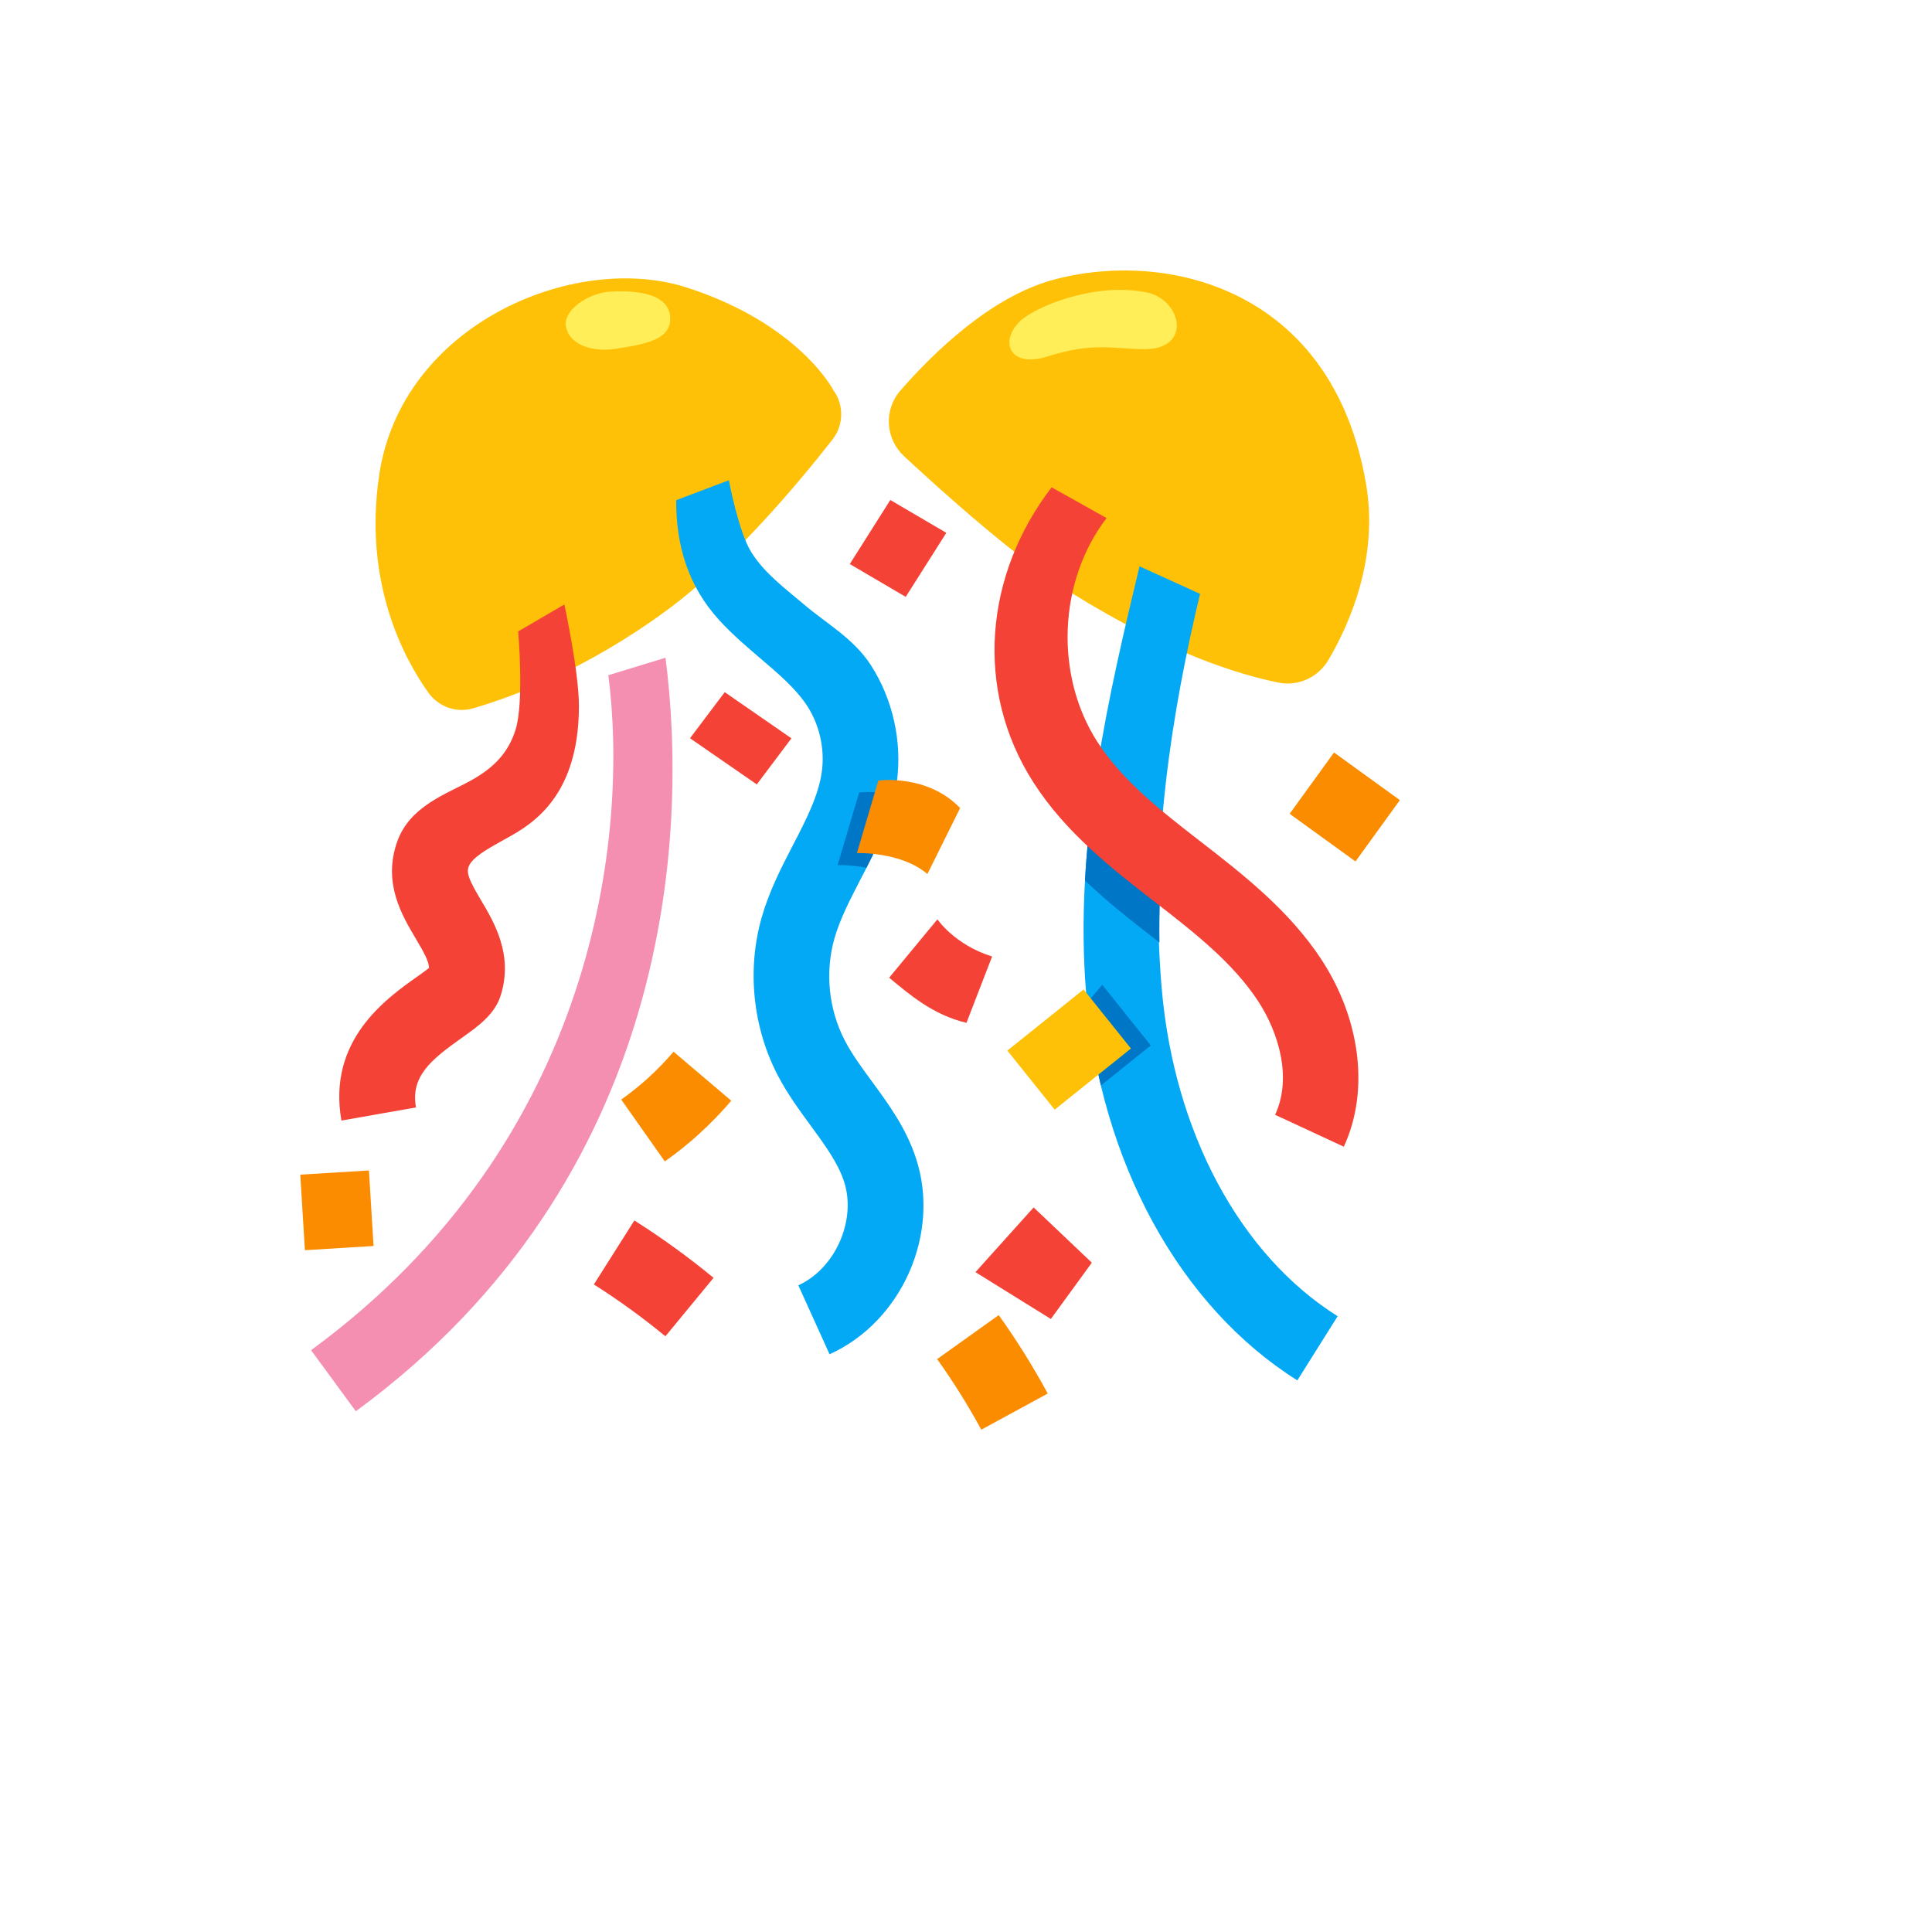
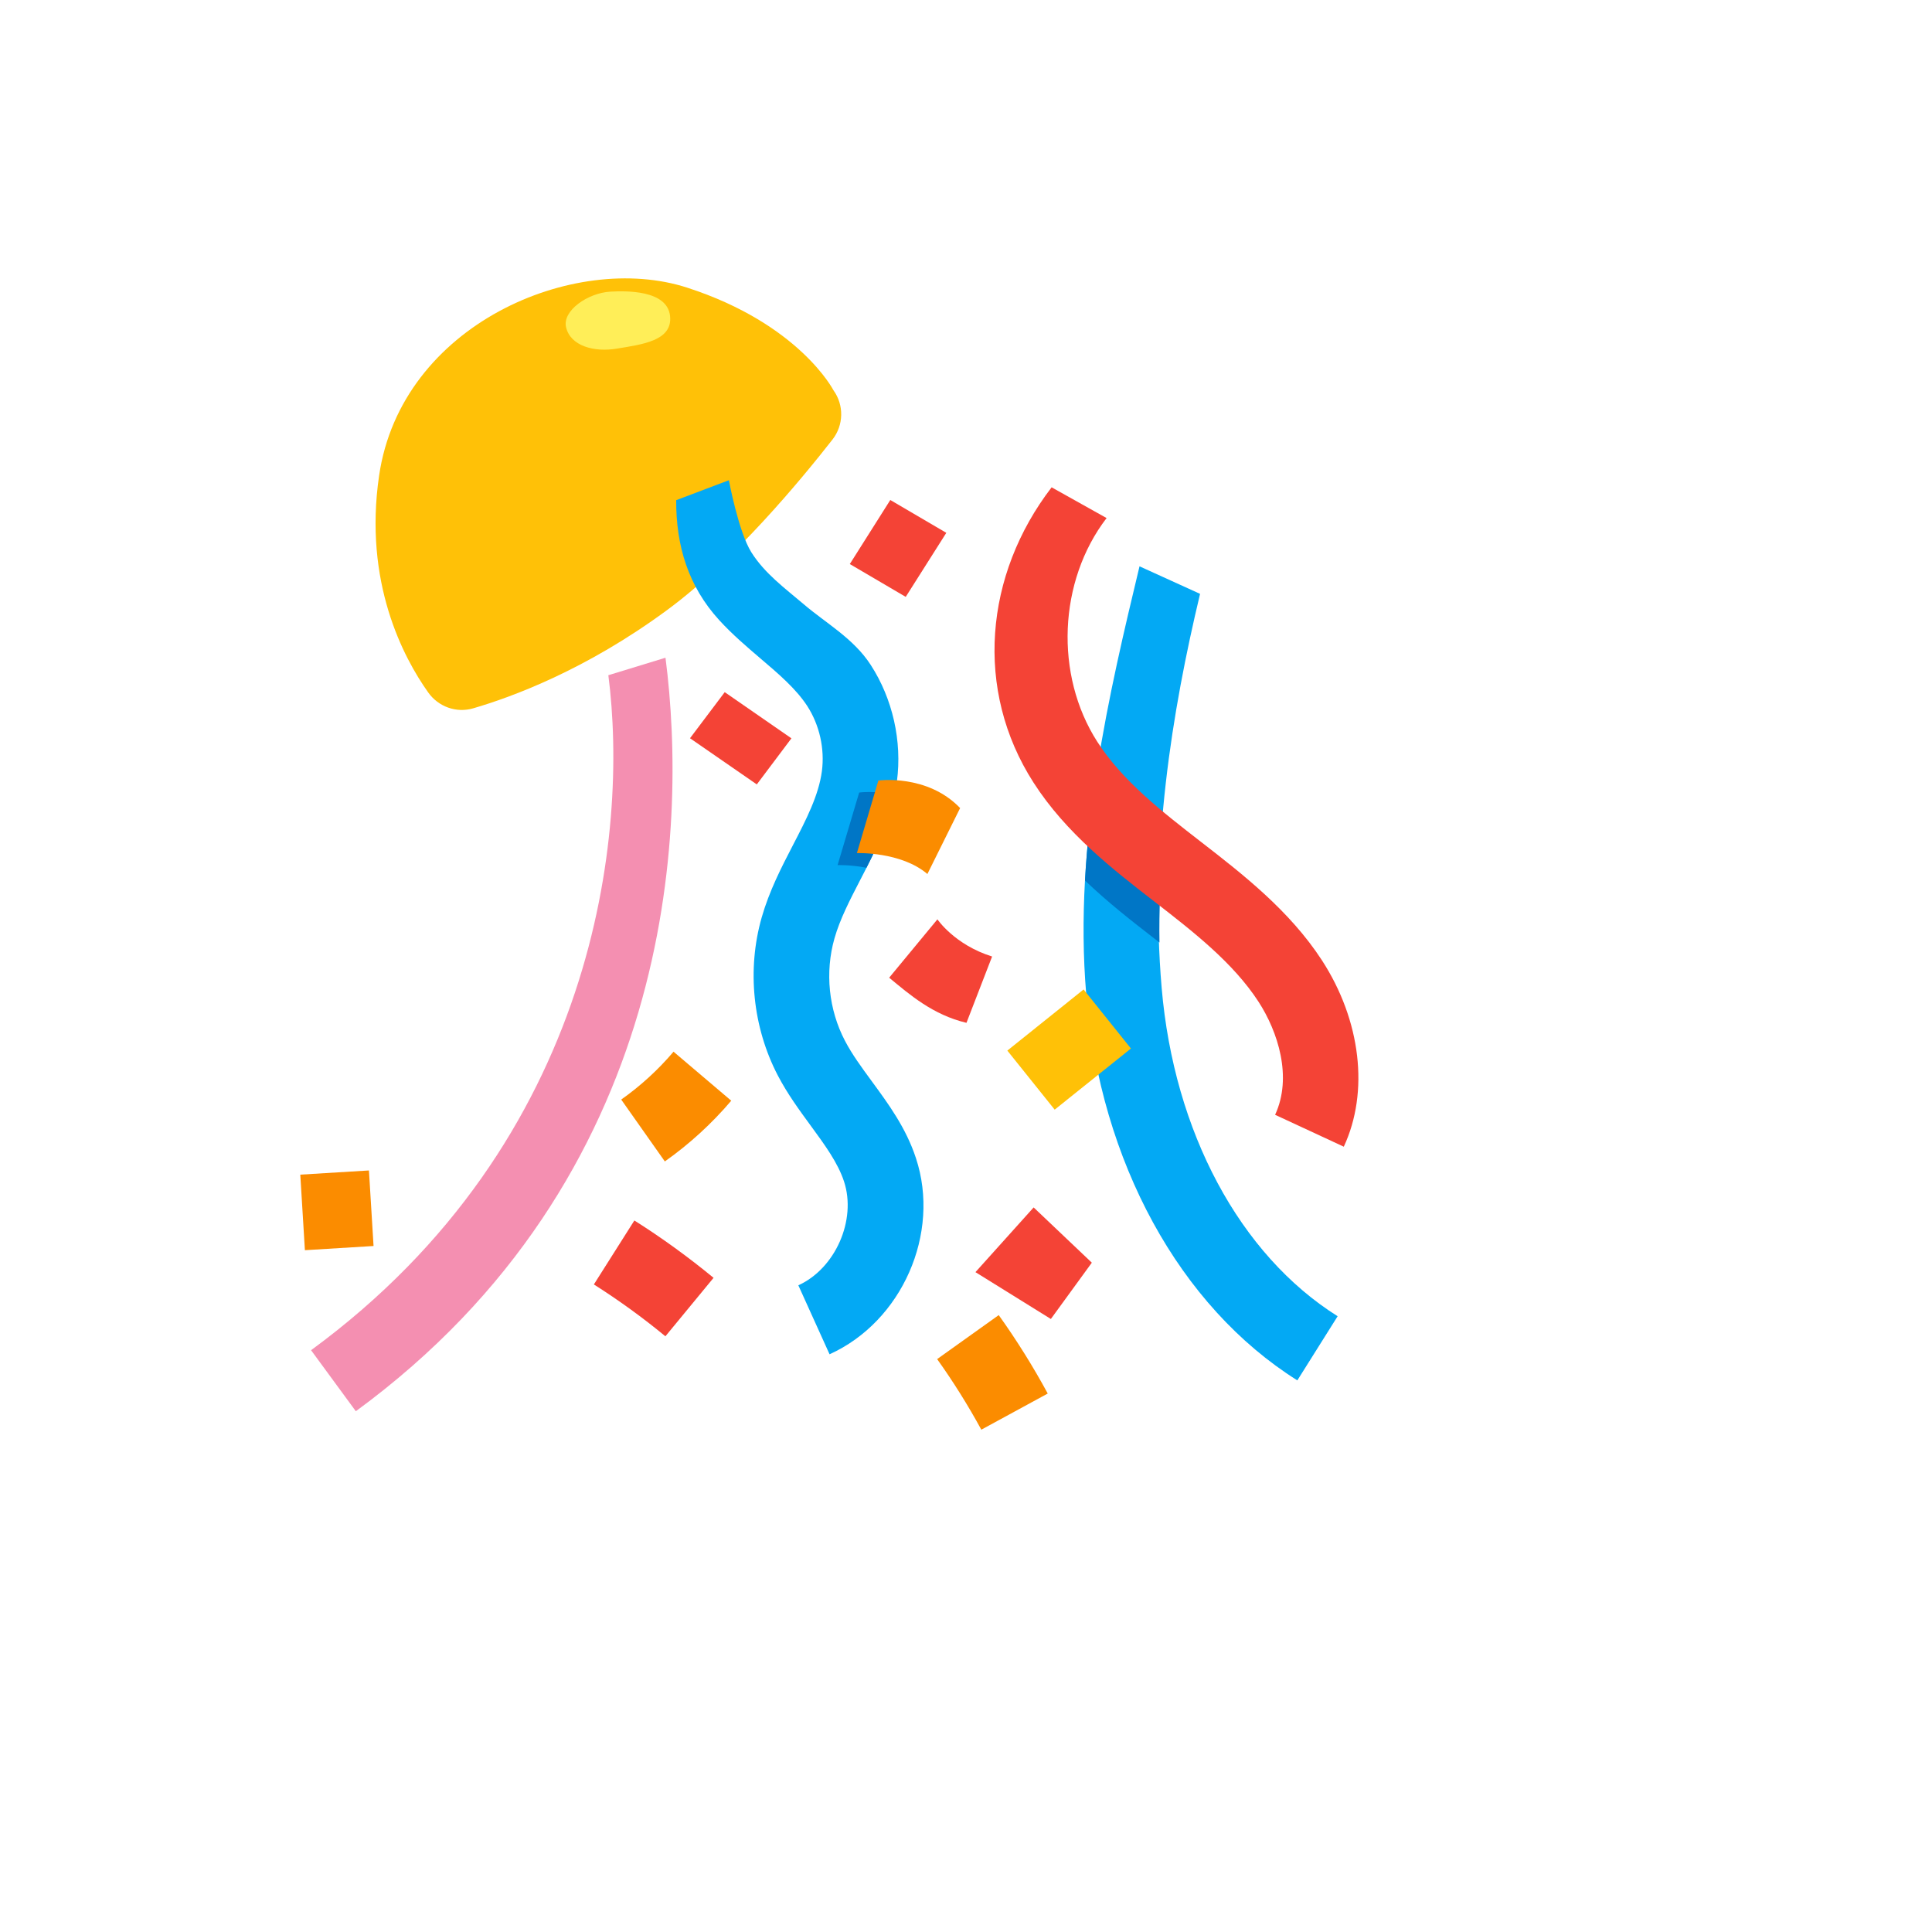
<svg xmlns="http://www.w3.org/2000/svg" version="1.1" width="100%" height="100%" id="svgWorkerArea" viewBox="-25 -25 625 625" style="background: white;">
  <defs id="defsdoc">
    <pattern id="patternBool" x="0" y="0" width="10" height="10" patternUnits="userSpaceOnUse" patternTransform="rotate(35)">
      <circle cx="5" cy="5" r="4" style="stroke: none;fill: #ff000070;" />
    </pattern>
  </defs>
  <g id="fileImp-886713155" class="cosito">
    <path id="pathImp-94829792" fill="#ffc107" class="grouped" d="M244.616 101.243C248.076 106.033 247.951 112.535 244.31 117.189 234.118 130.228 212.508 156.337 191.022 172.191 164.515 191.78 140.366 200.565 128.061 204.146 122.613 205.738 116.798 203.626 113.523 199.004 105.442 187.648 92.587 163.315 97.637 128.881 104.769 79.909 160.873 56.28 197.235 68.033 233.597 79.787 244.616 101.243 244.616 101.243 244.616 101.243 244.616 101.243 244.616 101.243" />
    <path id="pathImp-531165674" fill="url(#IconifyId17ecdb2904d178eab6128)" class="grouped" d="M132.928 194.994C129.347 196.494 126.103 192.301 128.398 189.209 135.132 180.211 148.201 165.458 172.045 146.236 197.909 125.392 216.243 118.016 226.251 115.414 229.71 114.526 232.373 118.413 230.292 121.321 223.527 130.81 209.295 148.134 186.002 164.754 163.413 180.884 144.253 190.22 132.928 194.994 132.928 194.994 132.928 194.994 132.928 194.994" />
    <path id="pathImp-567351895" fill="#ffee58" class="grouped" d="M158.118 80.858C159.526 86.918 167.178 89.03 174.585 87.775 182.605 86.428 192.705 85.296 191.756 77.154 190.777 68.737 177.371 69.074 172.412 69.349 165.158 69.778 156.863 75.501 158.118 80.858 158.118 80.858 158.118 80.858 158.118 80.858" />
-     <path id="pathImp-968437299" fill="#ffc107" class="grouped" d="M315.81 65.493C352.417 55.637 406.164 68.247 416.938 131.667 421.039 155.755 411.459 177.089 404.756 188.475 401.45 194.107 394.992 197.106 388.595 195.821 376.107 193.311 352.845 186.302 321.687 166.835 304.363 156.03 280.795 134.972 267.45 122.576 261.42 116.975 260.838 107.578 266.256 101.365 276.846 89.214 295.486 70.971 315.81 65.493 315.81 65.493 315.81 65.493 315.81 65.493" />
    <path id="pathImp-122416713" fill="url(#IconifyId17ecdb2904d178eab6129)" class="grouped" d="M282.662 122.974C280.733 121.046 282.57 117.801 285.233 118.475 296.925 121.413 318.503 127.994 337.664 139.961 357.314 152.266 377.178 170.967 387.248 180.976 389.238 182.935 387.279 186.24 384.586 185.445 372.281 181.863 349.662 173.905 327.288 158.816 304.546 143.481 290.069 130.351 282.662 122.974 282.662 122.974 282.662 122.974 282.662 122.974" />
-     <path id="pathImp-608754770" fill="#ffee58" class="grouped" d="M313.79 90.346C301.7 94.141 298.302 85.602 304.76 79.113 309.413 74.43 329.032 66.074 346.05 69.625 357.284 71.981 360.803 88.173 344.979 87.959 334.205 87.806 328.604 85.694 313.79 90.346 313.79 90.346 313.79 90.346 313.79 90.346" />
    <path id="pathImp-81322021" fill="#03a9f4" class="grouped" d="M394.686 421.553C356.579 397.587 331.053 350.911 326.4 296.673 322.207 247.67 334.083 198.055 343.632 158.204 343.632 158.204 363.221 167.111 363.221 167.111 354.1 205.248 346.938 249.507 350.795 294.562 354.774 341.177 376.077 380.906 407.725 400.801 407.725 400.801 394.686 421.553 394.686 421.553 394.686 421.553 394.686 421.553 394.686 421.553" />
    <path id="pathImp-328714830" fill="#03a9f4" class="grouped" d="M243.361 413.106C243.361 413.106 233.261 390.793 233.261 390.793 245.228 385.375 252.146 369.673 248.044 357.216 246.055 351.125 241.769 345.309 237.27 339.157 233.597 334.137 229.771 328.934 226.649 322.966 218.508 307.356 216.579 288.685 221.415 271.759 223.864 263.219 227.751 255.659 231.547 248.344 235.832 240.08 239.841 232.305 240.882 224.47 241.831 217.216 240.117 209.533 236.138 203.381 232.526 197.841 226.955 193.066 221.048 188.046 216.579 184.22 211.927 180.272 207.672 175.619 197.602 164.601 193.685 151.47 193.746 136.809 193.746 136.809 210.794 130.351 210.794 130.351 210.794 130.351 213.886 147.001 218.048 153.643 222.425 160.591 228.945 165.305 235.128 170.569 242.106 176.538 251.136 181.527 256.675 190.097 263.777 201.055 266.868 214.767 265.154 227.745 263.562 239.804 258.328 249.905 253.278 259.669 249.911 266.188 246.728 272.34 244.953 278.554 241.831 289.511 243.055 301.601 248.35 311.702 250.615 316.048 253.707 320.272 257.012 324.771 262.46 332.209 268.092 339.861 271.306 349.656 279.356 373.989 266.807 402.515 243.361 413.106 243.361 413.106 243.361 413.106 243.361 413.106" />
    <path id="pathImp-697970980" fill="#f48fb1" class="grouped" d="M90.108 431.531C90.108 431.531 75.63 411.789 75.63 411.789 168.464 343.779 178.35 244.181 171.8 193.433 171.8 193.433 190.287 187.771 190.287 187.771 197.541 243.875 193.072 356.114 90.108 431.531 90.108 431.531 90.108 431.531 90.108 431.531" />
    <path id="pathImp-508367585" fill="#0076c6" class="grouped" d="M348.468 278.645C348.468 278.645 350.091 279.9 350.091 279.9 349.907 269.83 350.397 259.699 351.346 249.66 343.143 242.834 335.491 235.519 329.981 226.949 329.828 226.704 329.706 226.459 329.553 226.214 327.9 237.233 326.614 248.497 326.002 259.852 333.317 266.861 341.153 272.983 348.468 278.645 348.468 278.645 348.468 278.645 348.468 278.645" />
    <path id="pathImp-905073742" fill="#f44336" class="grouped" d="M409.715 345.952C409.715 345.952 387.493 335.637 387.493 335.637 393.156 323.455 388.412 308.733 382.106 299.03 373.904 286.42 360.987 276.38 348.468 266.678 335.031 256.271 319.82 244.487 309.352 228.173 290.099 198.208 293.497 160.897 315.198 132.646 315.198 132.646 332.981 142.594 332.981 142.594 317.371 162.948 316.116 193.341 329.951 214.92 338.123 227.683 351.009 237.631 363.466 247.303 376.934 257.74 392.176 269.555 402.644 285.655 415.255 305.091 417.979 328.2 409.715 345.952 409.715 345.952 409.715 345.952 409.715 345.952" />
-     <path id="pathImp-47739435" fill="#f44336" class="grouped" d="M85.455 337.504C80.864 311.549 99.841 298.112 110.034 290.889 111.258 290.031 112.758 288.96 113.798 288.134 113.706 285.961 112.237 283.237 109.483 278.615 104.953 270.993 98.77 260.526 103.514 247.211 107.646 235.642 119.644 231.815 127.602 227.347 134.397 223.521 139.325 218.868 141.774 211.094 144.62 202.034 142.631 179.262 142.631 179.262 142.631 179.262 157.567 170.539 157.567 170.539 157.567 170.539 162.281 192.301 162.281 203.381 162.281 234.784 144.865 242.804 137.519 246.936 132.438 249.782 127.633 252.476 126.592 255.414 125.827 257.557 126.898 259.975 130.571 266.157 134.979 273.565 140.978 283.757 137.06 296.765 135.162 303.101 129.837 306.896 124.205 310.875 114.227 317.946 107.799 323.333 109.574 333.25 109.574 333.25 85.455 337.504 85.455 337.504 85.455 337.504 85.455 337.504 85.455 337.504" />
    <path id="pathImp-424201312" fill="#f44336" class="grouped" d="M287.651 305.886C276.754 303.285 269.317 296.796 262.644 291.286 262.644 291.286 278.254 272.401 278.254 272.401 278.254 272.401 283.794 280.635 295.945 284.43 295.945 284.43 287.651 305.886 287.651 305.886 287.651 305.886 287.651 305.886 287.651 305.886" />
    <path id="pathImp-278634686" fill="#f44336" class="grouped" d="M268 168.09C268 168.09 249.911 157.469 249.911 157.469 249.911 157.469 263.011 136.748 263.011 136.748 263.011 136.748 281.131 147.369 281.131 147.369 281.131 147.369 268 168.09 268 168.09" />
    <path id="pathImp-183303000" fill="#f44336" class="grouped" d="M314.953 401.689C314.953 401.689 290.558 386.538 290.558 386.538 290.558 386.538 309.382 365.602 309.382 365.602 309.382 365.602 328.206 383.477 328.206 383.477 328.206 383.477 314.953 401.689 314.953 401.689" />
-     <path id="pathImp-958032085" fill="#fb8c00" class="grouped" d="M392.198 238.264C392.198 238.264 406.553 218.428 406.553 218.428 406.553 218.428 427.856 233.842 427.856 233.842 427.856 233.842 413.498 253.679 413.498 253.679 413.498 253.679 392.198 238.264 392.198 238.264" />
    <path id="pathImp-261795949" fill="#f44336" class="grouped" d="M219.824 228.755C219.824 228.755 198.215 213.818 198.215 213.818 198.215 213.818 209.448 198.912 209.448 198.912 209.448 198.912 231.026 213.849 231.026 213.849 231.026 213.849 219.824 228.755 219.824 228.755" />
    <path id="pathImp-723699576" fill="#0076c6" class="grouped" d="M245.963 254.863C245.963 254.863 250.125 254.71 255.298 255.72 259.032 248.374 262.583 240.722 264.419 232.122 258.053 230.683 252.941 231.387 252.941 231.387 252.941 231.387 245.963 254.863 245.963 254.863 245.963 254.863 245.963 254.863 245.963 254.863" />
    <path id="pathImp-737662467" fill="#fb8c00" class="grouped" d="M275.01 257.74C266.47 250.456 252.207 250.976 252.207 250.976 252.207 250.976 259.155 227.5 259.155 227.5 259.155 227.5 274.948 225.296 285.6 236.407 285.6 236.407 275.01 257.74 275.01 257.74 275.01 257.74 275.01 257.74 275.01 257.74" />
    <path id="pathImp-382173584" fill="#fb8c00" class="grouped" d="M72.144 354.997C72.144 354.997 94.353 353.641 94.353 353.641 94.353 353.641 95.844 378.081 95.844 378.081 95.844 378.081 73.635 379.437 73.635 379.437 73.635 379.437 72.144 354.997 72.144 354.997" />
    <path id="pathImp-118532152" fill="#fb8c00" class="grouped" d="M190.073 350.727C190.073 350.727 175.963 330.709 175.963 330.709 182.207 326.302 187.93 321.068 192.889 315.222 192.889 315.222 211.56 331.077 211.56 331.077 205.245 338.498 198.027 345.099 190.073 350.727 190.073 350.727 190.073 350.727 190.073 350.727" />
    <path id="pathImp-898627471" fill="#f44336" class="grouped" d="M190.257 407.29C182.911 401.23 175.136 395.598 167.117 390.517 167.117 390.517 180.217 369.826 180.217 369.826 189.094 375.427 197.694 381.671 205.836 388.375 205.836 388.374 190.257 407.29 190.257 407.29 190.257 407.29 190.257 407.29 190.257 407.29" />
-     <path id="pathImp-175501326" fill="#0076c6" class="grouped" d="M326.829 299.245C327.686 309.376 328.879 316.66 331.144 326.149 331.144 326.149 347.275 313.202 347.275 313.202 347.275 313.202 331.573 293.582 331.573 293.582 331.573 293.582 326.829 299.245 326.829 299.245 326.829 299.245 326.829 299.245 326.829 299.245" />
    <path id="pathImp-169139490" fill="#ffc107" class="grouped" d="M300.873 314.867C300.873 314.867 325.543 295.091 325.543 295.091 325.543 295.091 340.859 314.193 340.859 314.193 340.859 314.193 316.189 333.972 316.189 333.972 316.189 333.972 300.873 314.867 300.873 314.867" />
    <path id="pathImp-859368903" fill="#fb8c00" class="grouped" d="M292.456 437.5C288.171 429.634 283.366 421.951 278.162 414.667 278.162 414.667 298.088 400.434 298.088 400.434 303.893 408.555 309.188 417.03 313.943 425.808 313.943 425.808 292.456 437.5 292.456 437.5 292.456 437.5 292.456 437.5 292.456 437.5" />
  </g>
</svg>